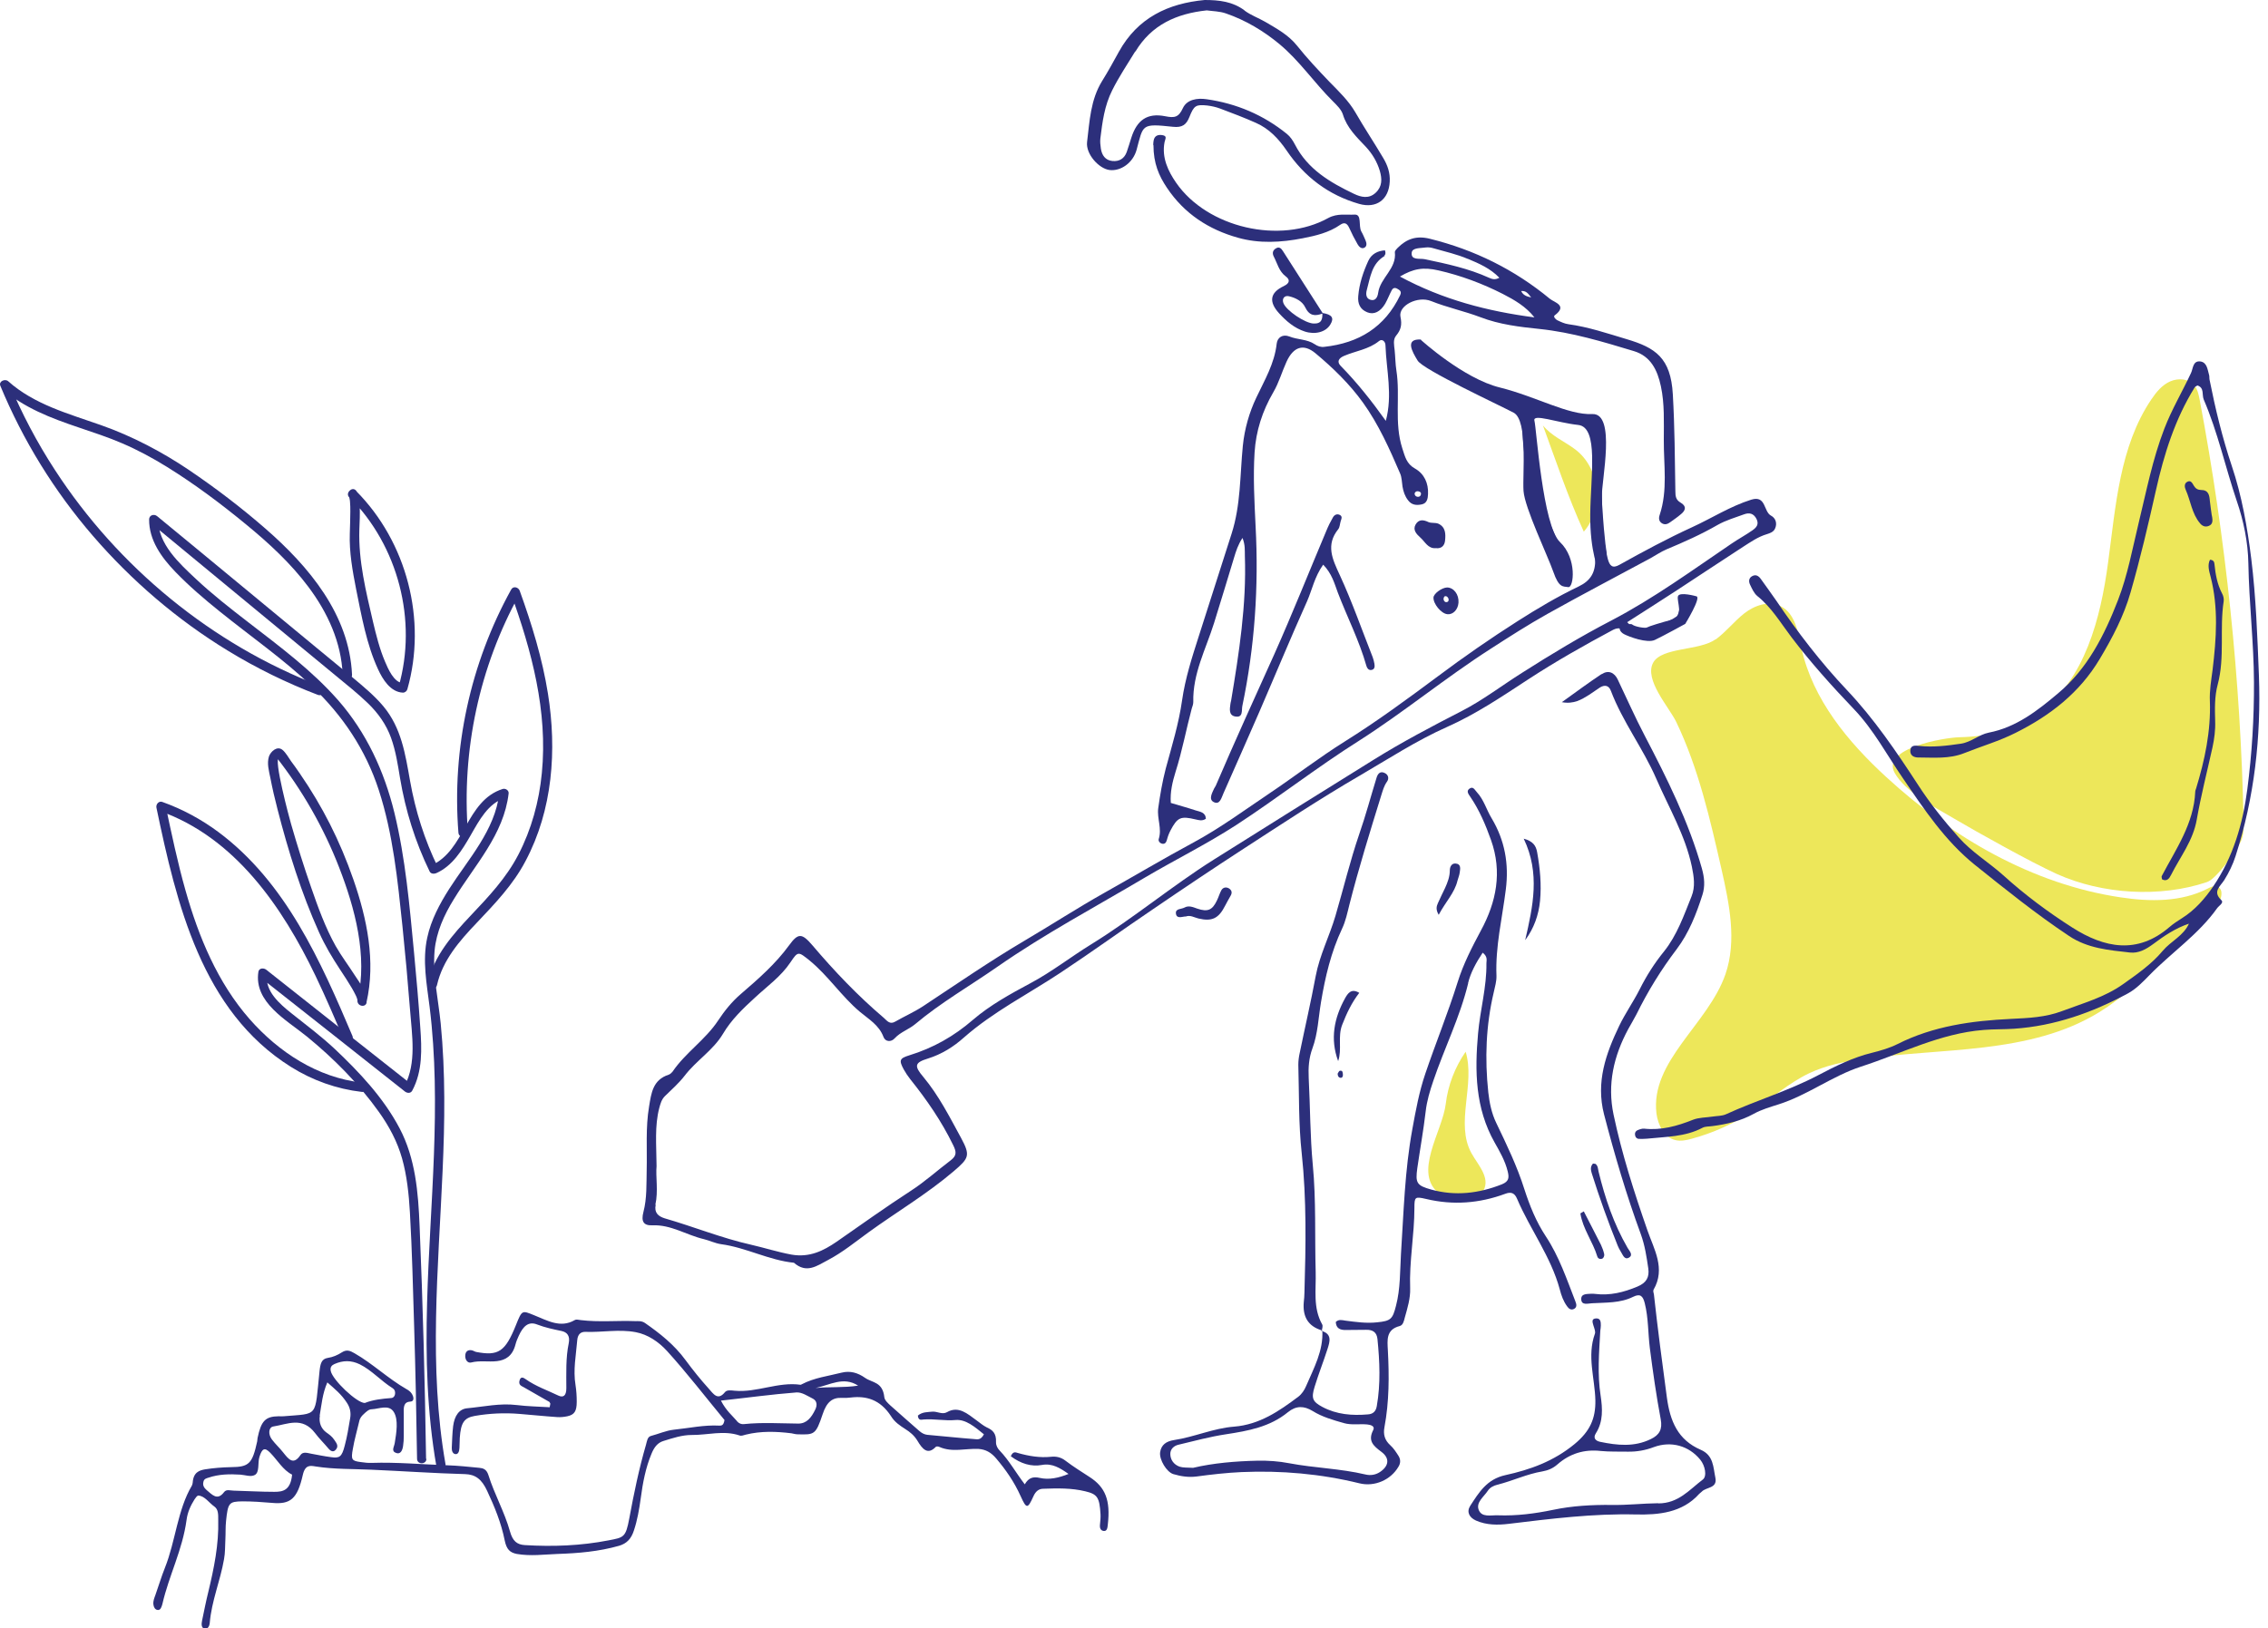
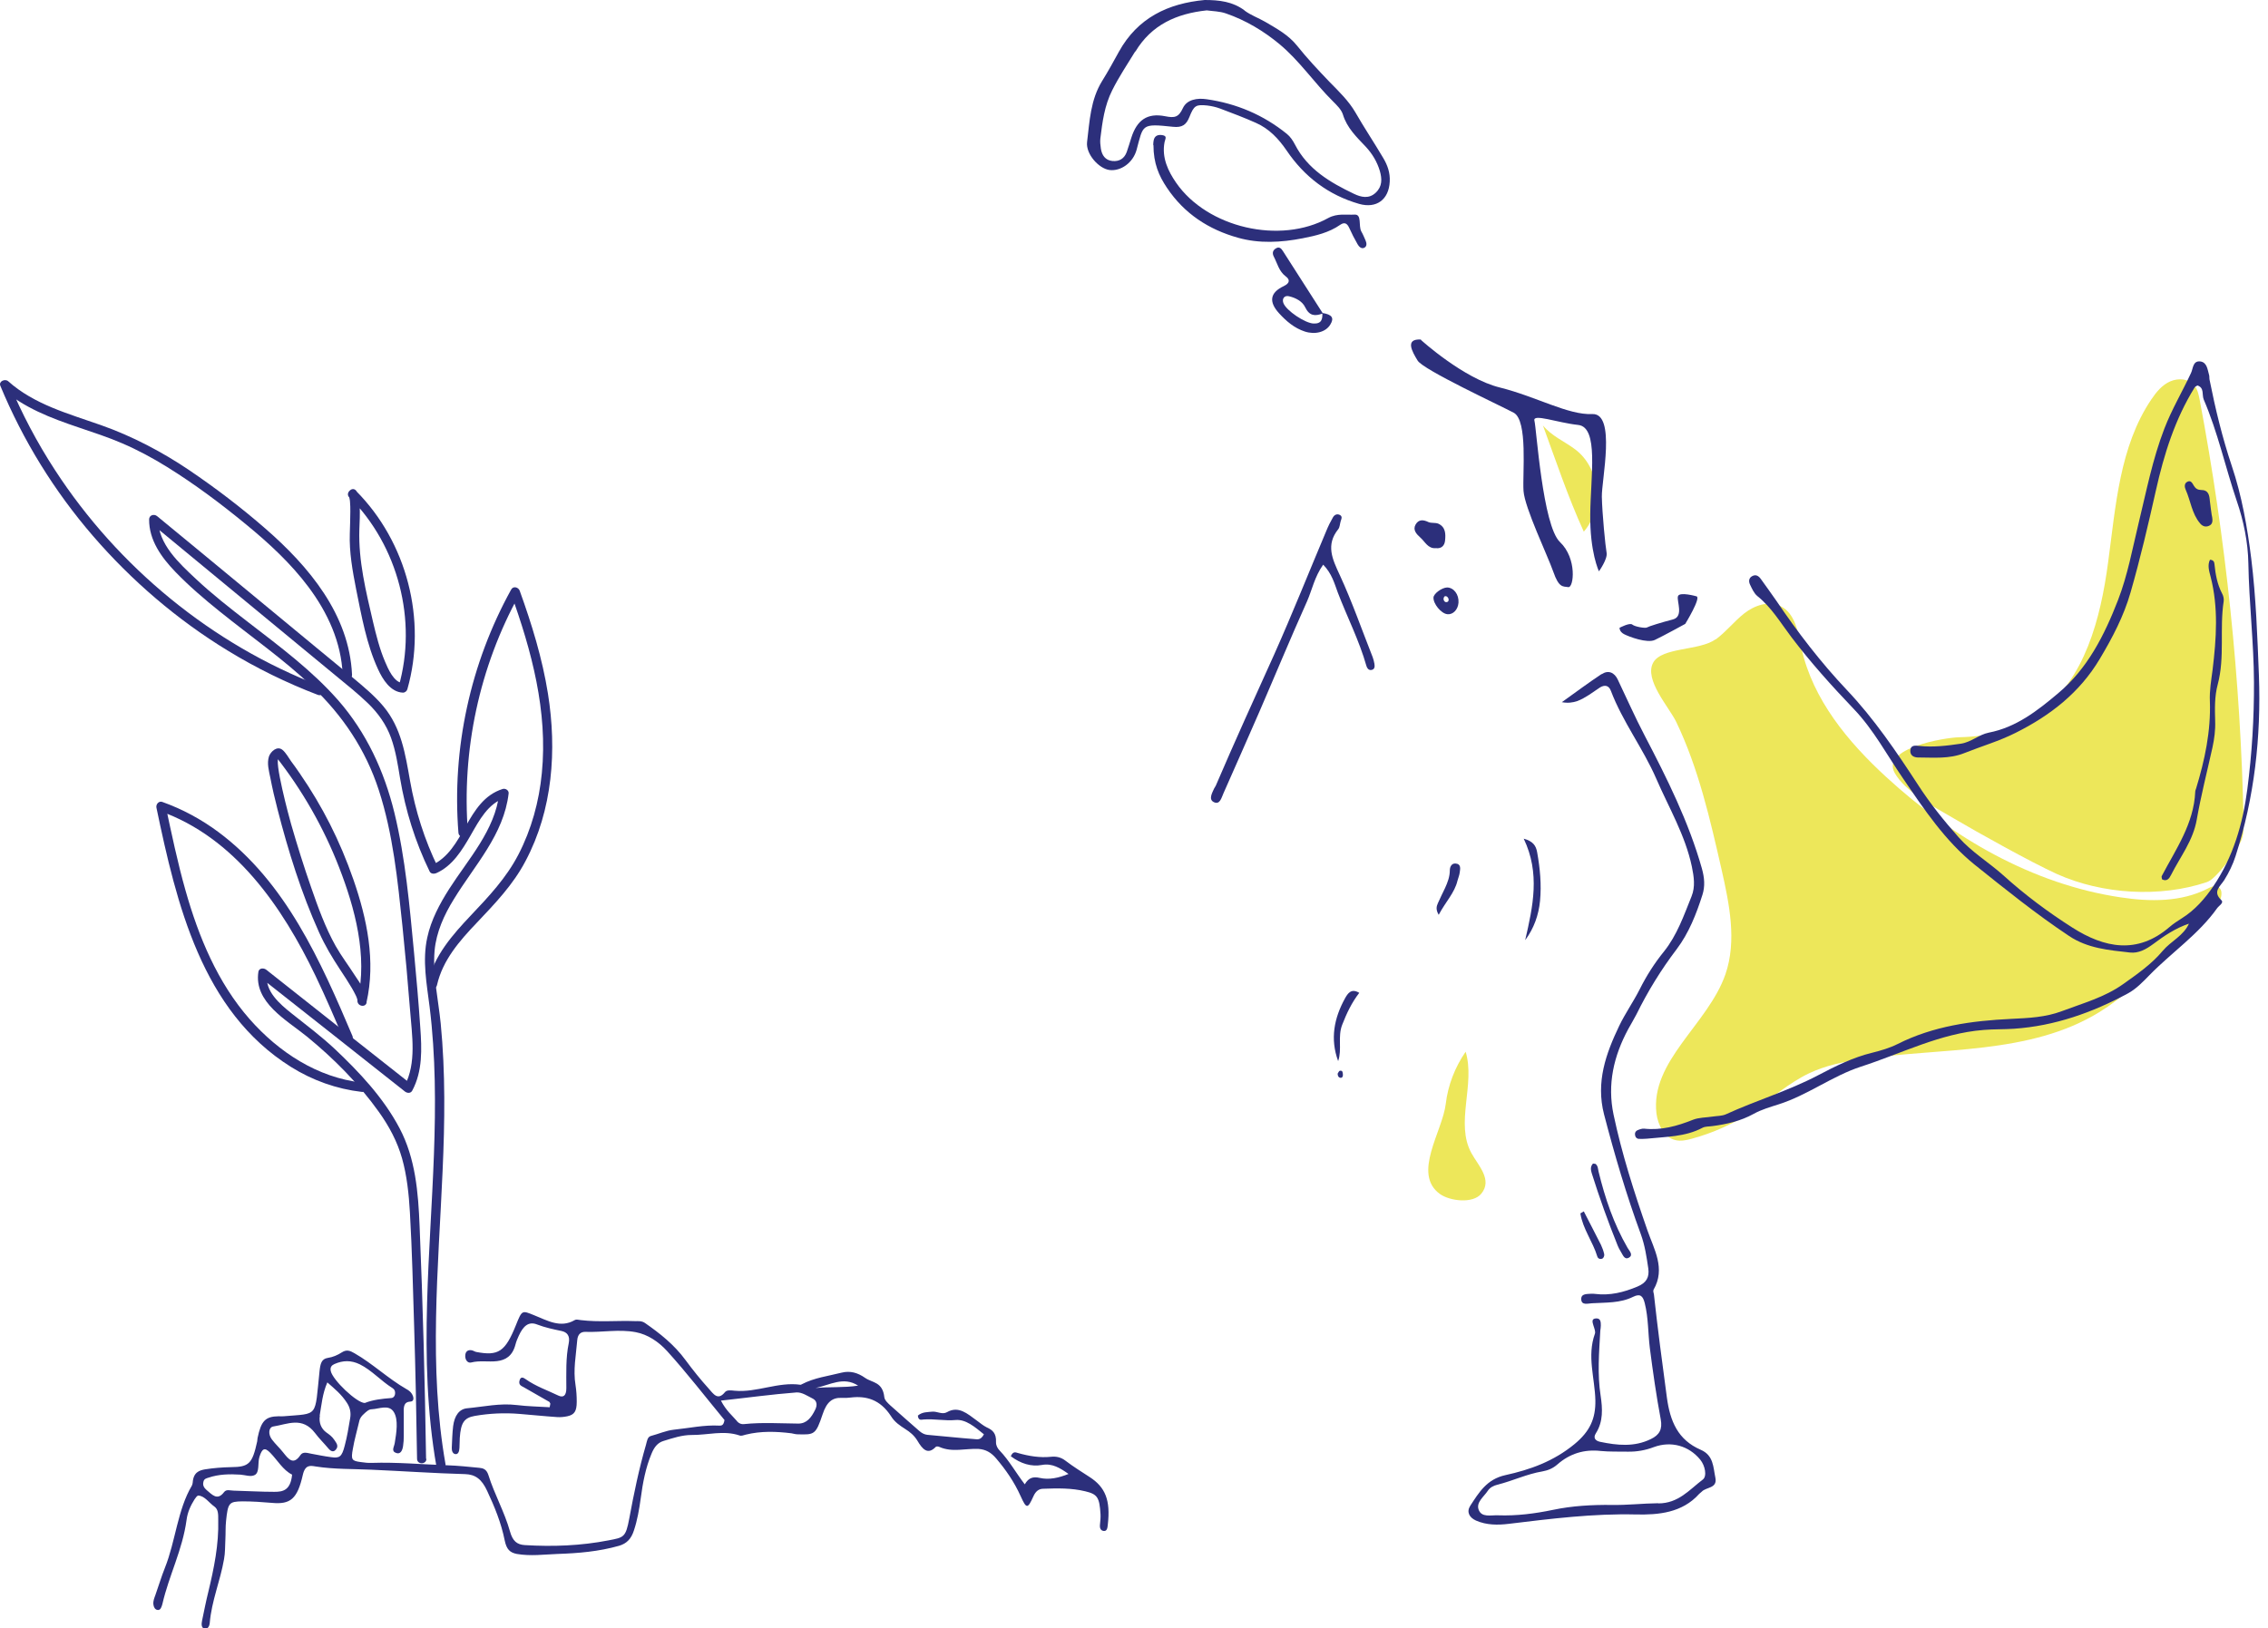
<svg xmlns="http://www.w3.org/2000/svg" width="227" height="163" viewBox="0 0 227 163" fill="none">
  <path d="M171.706 64.028C172.763 63.261 173.563 62.205 174.586 61.404C175.608 60.603 177.056 60.109 178.215 60.688C179.68 61.404 179.97 63.312 180.31 64.914C181.435 70.025 184.962 74.284 188.812 77.811C195.372 83.843 203.431 88.528 212.256 89.84C215.187 90.283 218.305 90.317 220.945 88.971C221.201 88.835 221.474 88.698 221.763 88.733C222.785 88.852 222.291 90.453 221.542 91.152C219.753 92.873 217.947 94.594 216.158 96.314C214.267 98.12 212.358 99.96 210.126 101.323C203.124 105.634 194.298 104.85 186.171 106.06C184.433 106.315 182.679 106.69 181.094 107.44C178.998 108.428 177.261 110.03 175.318 111.308C173.478 112.517 171.468 113.42 169.338 114C168.793 114.153 168.214 114.272 167.668 114.136C166.561 113.863 165.948 112.636 165.794 111.495C165.147 106.23 170.957 102.55 172.695 97.541C173.853 94.185 173.086 90.504 172.303 87.029C171.161 82.02 170.003 76.925 167.771 72.274C167.055 70.792 164.516 68.032 165.471 66.328C166.339 64.778 170.139 65.152 171.689 64.011L171.706 64.028Z" fill="#EDE75A" />
  <path d="M147.274 115.448C145.622 112.449 147.683 108.581 146.695 105.293C145.622 106.844 144.923 108.65 144.702 110.524C144.378 113.267 141.328 117.526 144.122 119.537C145.093 120.235 147.411 120.542 148.262 119.503C149.404 118.106 147.956 116.691 147.274 115.448Z" fill="#EDE75A" />
  <path d="M158.519 53.226C160.564 50.892 160.138 46.854 157.667 44.997C156.56 44.162 155.333 43.685 154.43 42.594C155.742 46.172 156.935 49.75 158.519 53.226Z" fill="#EDE75A" />
  <path d="M204.112 71.388C208.678 68.015 210.246 61.932 210.995 56.31C211.762 50.67 212.137 44.707 215.323 39.988C215.817 39.255 216.396 38.539 217.214 38.182C218.032 37.824 219.088 37.909 219.633 38.59C219.957 38.982 220.059 39.511 220.162 40.022C222.785 53.941 224.268 68.083 224.557 82.241C224.557 82.923 224.574 83.621 224.285 84.235C223.842 85.155 221.865 87.983 220.894 88.307C216.209 89.891 210.399 89.533 205.884 87.506C203.26 86.313 197.978 83.366 195.491 81.9C193.685 80.844 190.652 79.243 189.63 77.368C188.284 74.915 194.588 73.841 196.121 73.808C199.001 73.739 201.761 73.109 204.112 71.371V71.388Z" fill="#EDE75A" />
  <path d="M54.998 140.357C54.129 139.863 53.26 139.369 52.408 138.875C52.186 138.755 51.88 138.653 51.999 138.21C52.118 137.767 52.391 137.92 52.612 138.074C53.652 138.806 54.776 139.181 55.867 139.709C56.361 139.948 56.684 139.761 56.684 138.977C56.684 137.46 56.616 135.961 56.923 134.479C57.076 133.729 56.752 133.371 56.207 133.252C55.389 133.082 54.572 132.911 53.771 132.605C52.885 132.247 52.357 132.792 51.931 133.712C51.794 134.002 51.675 134.291 51.59 134.615C51.283 135.791 50.568 136.166 49.75 136.268C48.881 136.37 48.012 136.183 47.16 136.404C46.837 136.489 46.564 136.183 46.564 135.757C46.564 135.28 46.854 135.126 47.177 135.177C47.348 135.194 47.501 135.314 47.654 135.348C49.886 135.774 50.568 135.331 51.641 132.656C52.255 131.122 52.255 131.191 53.447 131.668C54.776 132.196 56.088 132.997 57.519 132.162C57.69 132.059 57.928 132.145 58.133 132.162C59.956 132.383 61.762 132.196 63.585 132.264C63.908 132.264 64.232 132.23 64.556 132.451C66.021 133.474 67.469 134.598 68.628 136.183C69.36 137.171 70.11 138.108 70.911 138.994C71.422 139.573 71.848 140.255 72.564 139.369C72.751 139.13 73.194 139.198 73.535 139.232C75.75 139.437 77.896 138.312 80.128 138.636C80.162 138.636 80.213 138.602 80.248 138.585C81.525 137.92 82.888 137.767 84.217 137.426C85.086 137.205 85.853 137.426 86.603 137.955C87.318 138.449 88.341 138.329 88.511 139.88C88.545 140.186 88.869 140.476 89.107 140.698C90.061 141.567 91.049 142.401 92.004 143.253C92.259 143.475 92.515 143.611 92.804 143.645C94.372 143.781 95.922 143.952 97.49 144.071C97.796 144.088 98.154 144.224 98.478 143.594C97.575 142.861 96.672 142.078 95.65 142.163C94.576 142.265 93.503 142.027 92.43 142.112C92.208 142.129 91.918 142.248 91.867 141.72C92.31 141.345 92.821 141.379 93.298 141.328C93.793 141.277 94.304 141.652 94.781 141.379C95.939 140.715 96.825 141.532 97.762 142.214C98.086 142.453 98.41 142.725 98.751 142.895C99.313 143.151 99.739 143.458 99.688 144.395C99.688 144.736 99.858 145.025 100.062 145.23C100.982 146.184 101.681 147.445 102.567 148.603C102.959 147.922 103.419 147.819 104.049 147.956C105.003 148.177 105.975 147.956 106.946 147.564C106.111 146.968 105.293 146.473 104.305 146.661C103.197 146.865 102.158 146.525 101.17 145.792C101.391 145.264 101.664 145.4 101.885 145.468C102.976 145.775 104.066 145.962 105.208 145.843C105.685 145.792 106.179 145.877 106.639 146.235C107.423 146.831 108.241 147.342 109.058 147.871C110.643 148.893 111.154 150.205 110.881 152.607C110.847 152.948 110.813 153.306 110.472 153.271C110.166 153.237 110.047 152.999 110.098 152.59C110.132 152.266 110.166 151.925 110.149 151.602C110.047 149.915 109.842 149.591 108.632 149.302C107.235 148.961 105.838 148.995 104.424 149.046C103.981 149.046 103.657 149.285 103.419 149.83C102.857 151.074 102.737 151.074 102.158 149.796C101.511 148.348 100.659 147.138 99.722 146.03C99.194 145.4 98.648 145.11 97.95 145.059C96.638 144.991 95.309 145.434 94.014 144.855C93.912 144.804 93.724 144.787 93.656 144.855C92.838 145.707 92.31 145.059 91.816 144.224C91.492 143.696 91.067 143.356 90.606 143.066C90.078 142.725 89.55 142.384 89.175 141.771C88.085 140.101 86.688 139.726 85.137 139.914C84.848 139.948 84.558 139.965 84.268 139.948C83.348 139.897 82.752 140.323 82.343 141.567C81.645 143.645 81.525 143.645 79.822 143.594C79.617 143.594 79.413 143.526 79.208 143.492C77.675 143.304 76.159 143.253 74.642 143.628C74.438 143.679 74.216 143.781 74.029 143.713C72.427 143.168 70.826 143.679 69.224 143.662C68.27 143.662 67.35 143.969 66.413 144.259C65.834 144.429 65.476 144.872 65.203 145.553C64.624 146.933 64.334 148.45 64.13 150C63.977 151.108 63.789 152.198 63.448 153.22C63.176 154.072 62.716 154.532 61.966 154.754C59.922 155.333 57.877 155.503 55.815 155.572C54.452 155.623 53.106 155.81 51.726 155.572C51.045 155.435 50.704 155.129 50.517 154.226C50.159 152.437 49.494 150.835 48.762 149.268C48.217 148.075 47.569 147.615 46.564 147.581C43.429 147.496 40.294 147.274 37.159 147.138C35.302 147.053 33.445 147.104 31.588 146.814C31.077 146.729 30.549 146.61 30.31 147.649C29.765 150.068 29.066 150.631 27.226 150.46C26.238 150.375 25.25 150.307 24.262 150.307C22.916 150.324 22.813 150.46 22.626 152.266C22.558 152.88 22.592 153.493 22.558 154.106C22.524 154.771 22.541 155.469 22.422 156.1C22.047 158.281 21.178 160.257 20.99 162.506C20.956 162.847 20.752 163.136 20.462 163.051C20.138 162.966 20.155 162.591 20.224 162.25C20.428 161.279 20.616 160.308 20.854 159.354C21.416 157.003 21.91 154.652 21.842 152.147C21.842 151.619 21.859 151.125 21.467 150.835C20.922 150.46 20.496 149.762 19.849 149.728C19.73 149.728 19.576 149.949 19.474 150.102C19.099 150.699 18.775 151.363 18.673 152.164C18.264 155.18 16.918 157.701 16.254 160.581C16.237 160.683 16.186 160.785 16.152 160.887C16.066 161.126 15.93 161.211 15.743 161.177C15.521 161.126 15.385 160.921 15.351 160.615C15.317 160.257 15.453 159.967 15.555 159.678C15.879 158.775 16.152 157.838 16.509 156.952C17.566 154.311 17.77 151.142 19.201 148.739C19.252 148.654 19.27 148.535 19.287 148.433C19.355 147.393 19.951 147.206 20.513 147.104C21.365 146.968 22.251 146.899 23.103 146.882C24.926 146.865 25.25 146.559 25.744 144.293C25.761 144.19 25.761 144.071 25.778 143.969C26.136 142.248 26.562 141.805 27.891 141.788C28.061 141.788 28.214 141.805 28.385 141.788C31.928 141.481 31.485 141.975 31.98 137.29C32.065 136.523 32.167 136.046 32.815 135.944C33.291 135.876 33.786 135.671 34.229 135.382C34.689 135.092 35.029 135.211 35.489 135.484C37.278 136.506 38.88 138.04 40.669 139.062C40.856 139.164 41.061 139.301 41.197 139.505C41.419 139.829 41.504 140.306 41.061 140.323C40.362 140.357 40.396 140.936 40.413 141.567C40.413 142.299 40.413 143.015 40.413 143.747C40.413 144.088 40.396 144.429 40.345 144.753C40.277 145.247 40.072 145.604 39.664 145.468C39.118 145.281 39.442 144.889 39.51 144.463C39.681 143.424 39.885 142.146 39.425 141.379C38.931 140.561 37.96 141.055 37.193 141.089C36.904 141.089 36.648 141.345 36.409 141.567C36.205 141.754 36.018 141.958 35.949 142.316C35.745 143.219 35.472 144.122 35.319 145.042C35.115 146.133 35.2 146.252 36.086 146.371C36.461 146.422 36.835 146.473 37.193 146.456C39.715 146.371 42.236 146.61 44.758 146.695C45.831 146.729 46.905 146.848 47.978 146.95C48.353 146.985 48.694 147.087 48.881 147.666C49.494 149.625 50.483 151.329 51.045 153.323C51.318 154.294 51.743 154.634 52.527 154.686C55.338 154.856 58.133 154.754 60.927 154.209C62.426 153.919 62.63 153.936 62.988 151.994C63.448 149.506 63.959 147.036 64.658 144.633C64.76 144.276 64.794 143.867 65.135 143.764C65.902 143.56 66.668 143.219 67.435 143.134C68.951 142.981 70.468 142.64 72.001 142.725C72.206 142.725 72.427 142.725 72.512 142.163C70.638 139.897 68.764 137.46 66.771 135.263C65.902 134.308 64.811 133.593 63.636 133.371C61.949 133.048 60.245 133.405 58.559 133.337C58.167 133.337 57.826 133.542 57.775 134.172C57.656 135.671 57.349 137.137 57.604 138.67C57.69 139.215 57.724 139.778 57.724 140.34C57.724 141.294 57.485 141.635 56.787 141.788C56.463 141.856 56.122 141.89 55.798 141.873C54.52 141.788 53.243 141.652 51.965 141.55C50.483 141.43 48.983 141.498 47.518 141.754C46.445 141.941 46.121 142.453 46.019 143.952C46.002 144.293 46.002 144.616 45.985 144.957C45.968 145.332 45.848 145.639 45.542 145.57C45.32 145.519 45.201 145.264 45.218 144.94C45.252 144.207 45.269 143.475 45.354 142.776C45.49 141.72 45.968 141.055 46.768 140.987C48.404 140.834 50.04 140.459 51.709 140.664C52.817 140.8 53.907 140.817 55.015 140.885L55.083 140.527L54.998 140.357ZM32.014 141.737C31.894 142.453 32.167 143.049 32.661 143.407C32.951 143.611 33.24 143.816 33.462 144.156C33.649 144.446 33.939 144.753 33.615 145.127C33.36 145.434 33.087 145.281 32.849 144.991C32.423 144.48 31.945 144.02 31.537 143.475C30.259 141.788 28.776 142.589 27.362 142.81C26.885 142.878 26.817 143.577 27.209 144.105C27.567 144.582 27.976 144.94 28.334 145.4C28.879 146.082 29.356 146.729 30.071 145.673C30.327 145.298 30.77 145.468 31.145 145.536C31.792 145.656 32.457 145.792 33.104 145.877C33.99 146.013 34.212 145.86 34.501 144.736C34.74 143.85 34.893 142.913 35.046 141.992C35.149 141.413 35.029 140.902 34.723 140.442C34.178 139.59 33.479 139.028 32.763 138.398C32.269 139.522 32.184 140.647 31.997 141.72L32.014 141.737ZM73.773 142.299C73.978 142.521 74.216 142.606 74.472 142.572C76.278 142.384 78.101 142.504 79.907 142.521C80.725 142.521 81.202 141.941 81.594 141.124C81.832 140.647 81.747 140.238 81.372 140.033C80.827 139.761 80.265 139.369 79.719 139.403C77.266 139.59 74.812 139.931 72.155 140.221C72.7 141.26 73.279 141.703 73.773 142.282V142.299ZM27.056 145.451C26.494 144.872 26.238 144.991 25.965 145.86C25.778 146.456 25.999 147.393 25.505 147.666C25.096 147.888 24.551 147.666 24.057 147.632C22.984 147.564 21.91 147.581 20.854 147.939C20.649 148.007 20.428 148.041 20.36 148.348C20.258 148.739 20.462 148.978 20.667 149.165C21.212 149.608 21.74 150.29 22.422 149.387C22.66 149.063 23.052 149.234 23.376 149.234C24.739 149.268 26.102 149.353 27.465 149.353C28.282 149.353 29.083 149.234 29.236 147.632C28.334 147.189 27.771 146.184 27.056 145.451ZM39.136 139.965C39.289 139.965 39.459 139.88 39.527 139.624C39.596 139.301 39.476 139.079 39.272 138.96C38.147 138.261 37.193 137.171 36.018 136.592C35.149 136.166 34.331 136.183 33.479 136.557C33.223 136.677 33.019 136.847 33.104 137.256C33.291 138.159 35.711 140.459 36.512 140.459C37.33 140.135 38.233 140.033 39.136 139.965ZM81.628 138.96C83.042 138.823 84.473 138.943 85.887 138.721C84.422 137.767 83.042 138.67 81.628 138.96Z" fill="#2C2F7B" />
-   <path d="M164.806 63.057C165.777 62.545 166.901 62.375 167.787 61.728C167.975 61.591 168.026 61.234 168.094 60.961C168.162 60.688 168.179 60.399 168.247 60.143C168.316 59.854 168.469 59.598 168.793 59.632C169.116 59.666 169.219 59.922 169.219 60.245C169.236 61.762 168.622 62.58 167.123 63.057C166.697 63.193 166.271 63.346 165.896 63.568C164.789 64.198 163.766 64.164 162.812 63.295C162.403 62.92 162.012 62.767 161.449 63.057C158.553 64.607 155.691 66.226 152.93 68.032C150.324 69.736 147.734 71.49 144.855 72.768C141.788 74.131 138.977 75.971 136.08 77.658C132.127 79.958 128.311 82.48 124.477 84.967C121.428 86.944 118.412 88.971 115.413 91.016C112.312 93.111 109.28 95.309 106.162 97.371C102.925 99.517 99.432 101.272 96.467 103.879C95.462 104.782 94.252 105.549 92.872 105.975C91.543 106.384 91.475 106.707 92.412 107.815C93.963 109.672 95.053 111.836 96.195 113.931C97.132 115.669 96.996 115.942 95.479 117.237C92.787 119.537 89.754 121.326 86.909 123.387C85.597 124.341 84.353 125.364 82.905 126.13C81.747 126.744 80.725 127.527 79.464 126.42C76.942 126.164 74.693 124.904 72.189 124.563C71.575 124.478 71.013 124.188 70.434 124.052C68.696 123.643 67.162 122.587 65.288 122.672C64.419 122.706 64.147 122.297 64.402 121.326C64.76 119.946 64.692 118.549 64.726 117.151C64.777 115.022 64.607 112.892 64.965 110.779C65.186 109.433 65.339 108.104 66.924 107.593C67.077 107.542 67.214 107.406 67.316 107.287C68.611 105.378 70.604 104.101 71.882 102.158C72.512 101.204 73.262 100.267 74.165 99.5C75.903 98.001 77.624 96.502 78.987 94.628C79.89 93.384 80.264 93.418 81.304 94.628C83.519 97.234 85.853 99.688 88.46 101.903C88.783 102.192 89.056 102.601 89.601 102.278C90.521 101.749 91.492 101.323 92.378 100.744C95.735 98.529 99.04 96.246 102.499 94.202C105.191 92.617 107.814 90.913 110.541 89.38C113.505 87.71 116.436 85.972 119.434 84.354C122.126 82.906 124.614 81.066 127.152 79.362C129.657 77.675 132.042 75.835 134.598 74.233C137.818 72.223 140.868 69.974 143.917 67.708C146.507 65.766 149.165 63.926 151.891 62.188C153.868 60.927 155.878 59.734 158.008 58.712C159.217 58.133 159.694 57.298 159.66 55.969C159.626 54.623 159.268 53.311 159.303 51.965C159.388 49.392 159.371 46.82 159.354 44.247C159.354 42.799 159.234 42.697 157.803 42.356C156.883 42.134 155.912 42.151 154.992 41.896C153.39 41.436 153.169 41.572 153.237 43.208C153.39 46.752 154.14 50.176 155.571 53.447C156.031 54.521 156.559 55.594 156.815 56.719C156.934 57.23 157.752 58.15 156.781 58.439C155.946 58.678 155.844 57.639 155.674 57.042C155.162 55.202 154.566 53.413 153.68 51.709C153.425 51.233 153.271 50.653 153.22 50.108C152.999 47.382 152.181 44.707 152.436 41.93C152.487 41.419 152.334 41.095 151.823 40.891C150.63 40.413 149.472 39.817 148.262 39.425C146.473 38.846 144.974 37.773 143.44 36.75C142.674 36.239 142.282 35.336 141.907 34.229C142.725 34.501 143.049 35.047 143.474 35.438C144.088 36.018 144.667 36.648 145.434 36.989C149.915 38.982 154.242 41.436 159.337 41.589C160.154 41.606 160.376 41.947 160.359 42.731C160.308 45.201 160.291 47.655 160.342 50.125C160.376 52.084 160.427 54.044 160.921 55.952C161.109 56.651 161.381 56.94 162.08 56.548C164.465 55.219 166.867 53.924 169.355 52.783C171.331 51.88 173.171 50.687 175.284 50.023C176.783 49.563 176.494 51.215 177.26 51.624C177.72 51.863 177.908 52.408 177.652 52.936C177.499 53.26 177.158 53.379 176.834 53.481C175.965 53.737 175.216 54.265 174.466 54.742C172.251 56.173 170.07 57.639 167.873 59.07C166.254 60.126 164.618 61.166 162.863 62.29C163.494 62.971 164.209 63.346 164.789 63.023L164.806 63.057ZM65.629 120.61C65.459 121.394 65.868 121.769 66.532 121.973C69.428 122.808 72.223 123.95 75.17 124.614C76.516 124.921 77.828 125.347 79.208 125.602C81.031 125.926 82.428 125.21 83.723 124.324C86.194 122.604 88.647 120.849 91.169 119.213C92.566 118.31 93.826 117.169 95.156 116.163C95.752 115.703 95.752 115.345 95.394 114.63C94.235 112.245 92.753 110.098 91.1 108.036C90.862 107.73 90.641 107.406 90.453 107.065C89.959 106.145 90.027 105.958 91.015 105.651C93.401 104.918 95.479 103.743 97.37 102.107C99.091 100.625 101.119 99.517 103.146 98.427C105.259 97.302 107.167 95.803 109.212 94.542C113.437 91.936 117.253 88.733 121.462 86.075C126.795 82.718 132.144 79.379 137.494 76.056C140.34 74.284 143.287 72.734 146.269 71.201C148.398 70.11 150.324 68.628 152.351 67.35C155.265 65.493 158.229 63.704 161.313 62.103C165.521 59.905 169.372 57.093 173.291 54.436C173.989 53.959 174.722 53.567 175.403 53.09C175.761 52.834 176.085 52.527 175.812 51.965C175.522 51.386 175.079 51.301 174.568 51.488C173.682 51.812 172.745 52.084 171.928 52.544C170.275 53.498 168.554 54.265 166.799 54.998C166.237 55.236 165.726 55.594 165.198 55.884C161.756 57.741 158.297 59.547 154.89 61.455C152.947 62.545 151.056 63.755 149.182 64.965C144.667 67.861 140.527 71.286 136.012 74.165C131.804 76.823 127.885 79.89 123.728 82.599C120.78 84.507 117.611 86.075 114.578 87.864C109.638 90.794 104.543 93.503 99.824 96.791C97.081 98.7 94.167 100.369 91.595 102.533C90.964 103.061 90.129 103.317 89.55 103.947C89.209 104.339 88.613 104.322 88.426 103.811C87.983 102.618 86.926 102.022 86.057 101.289C84.217 99.739 82.888 97.677 81.031 96.161C79.907 95.258 79.873 95.207 79.123 96.331C78.169 97.763 76.789 98.734 75.562 99.875C74.352 100.983 73.194 102.09 72.359 103.504C71.371 105.157 69.684 106.179 68.525 107.696C67.946 108.445 67.231 109.076 66.549 109.74C66.208 110.081 66.106 110.49 65.987 110.916C65.51 112.739 65.697 114.579 65.714 116.743C65.612 117.816 65.902 119.23 65.595 120.61H65.629Z" fill="#2C2F7B" />
  <path d="M133.882 107.508C133.899 107.73 133.968 107.866 134.138 107.9C134.342 107.934 134.41 107.781 134.41 107.61C134.393 107.423 134.41 107.133 134.104 107.201C134.002 107.218 133.933 107.423 133.882 107.491V107.508Z" fill="#2C2F7B" />
  <path d="M143.713 54.879C144.292 54.947 144.582 54.606 144.633 54.129C144.701 53.464 144.701 52.766 143.952 52.425C143.662 52.306 143.27 52.391 142.981 52.272C142.452 52.016 141.992 51.982 141.686 52.51C141.379 53.056 141.771 53.464 142.146 53.805C142.623 54.214 142.912 54.947 143.713 54.879Z" fill="#2C2F7B" />
  <path d="M144.821 58.814C145.502 58.814 146.03 59.513 145.979 60.331C145.928 61.046 145.417 61.557 144.855 61.489C144.241 61.421 143.441 60.45 143.475 59.819C143.492 59.428 144.31 58.831 144.838 58.814H144.821ZM144.787 60.279C144.974 60.263 145.025 60.092 144.974 59.922C144.94 59.837 144.855 59.734 144.77 59.7C144.548 59.632 144.497 59.803 144.48 59.973C144.497 60.143 144.599 60.297 144.77 60.279H144.787Z" fill="#2C2F7B" />
  <path d="M152.658 94.117C153.527 92.941 154.004 91.612 154.14 90.181C154.294 88.562 154.14 86.944 153.851 85.325C153.731 84.644 153.425 84.218 152.505 83.962C154.174 87.438 153.425 90.76 152.658 94.099V94.117Z" fill="#2C2F7B" />
  <path d="M159.439 116.487C159.132 116.828 159.234 117.168 159.32 117.475C160.086 119.912 160.955 122.331 161.909 124.699C161.994 124.904 162.097 125.108 162.216 125.296C162.42 125.602 162.574 126.164 163.034 125.909C163.511 125.636 163.068 125.227 162.897 124.921C161.517 122.535 160.649 119.963 160.001 117.305C159.933 117.032 159.95 116.743 159.711 116.538C159.677 116.504 159.609 116.521 159.439 116.487Z" fill="#2C2F7B" />
  <path d="M136.046 99.398C135.228 98.904 134.887 99.483 134.632 99.926C133.524 101.92 133.116 104.015 133.933 106.23C134.342 105.055 133.865 103.794 134.342 102.584C134.785 101.443 135.296 100.369 136.046 99.398Z" fill="#2C2F7B" />
  <path d="M144.003 91.578C144.684 90.283 145.587 89.397 145.877 88.17C145.945 87.898 146.064 87.642 146.098 87.37C146.15 86.995 146.269 86.501 145.689 86.45C145.298 86.415 145.11 86.773 145.11 87.131C145.11 87.761 144.889 88.341 144.633 88.903C144.395 89.414 144.139 89.908 143.918 90.419C143.781 90.726 143.679 91.05 144.003 91.595V91.578Z" fill="#2C2F7B" />
  <path d="M158.178 121.479C158.417 123.029 159.422 124.307 159.865 125.773C159.933 126.028 160.189 126.096 160.393 125.994C160.495 125.943 160.598 125.704 160.564 125.568C160.495 125.244 160.376 124.921 160.24 124.631C159.678 123.507 159.081 122.382 158.519 121.275C158.4 121.343 158.297 121.411 158.178 121.479Z" fill="#2C2F7B" />
-   <path d="M138.619 25.608C137.273 26.374 137.154 27.771 136.796 29.049C136.694 29.424 136.711 29.901 137.188 30.02C137.699 30.157 137.886 29.697 137.937 29.322C138.142 27.806 139.812 26.903 139.607 25.233C139.607 25.114 139.76 24.943 139.88 24.824C140.783 23.921 141.754 23.563 143.117 23.904C147.581 25.011 151.585 26.988 155.128 29.918C155.571 30.276 156.934 30.583 155.606 31.571C155.435 31.69 155.691 31.98 155.878 32.065C156.236 32.235 156.594 32.406 156.969 32.457C158.979 32.73 160.87 33.377 162.812 33.956C165.675 34.808 167.225 35.813 167.43 39.477C167.617 42.714 167.634 45.951 167.685 49.188C167.685 49.682 167.736 50.04 168.196 50.312C168.827 50.67 168.725 51.096 168.23 51.488C167.89 51.778 167.515 52.033 167.157 52.289C166.919 52.459 166.663 52.561 166.373 52.408C166.016 52.204 165.999 51.88 166.118 51.539C166.936 49.069 166.51 46.547 166.527 44.026C166.527 42.237 166.612 40.431 166.237 38.676C165.896 37.074 165.232 35.66 163.528 35.149C160.427 34.212 157.343 33.275 154.089 32.934C152.096 32.73 150.085 32.491 148.177 31.758C146.558 31.145 144.855 30.787 143.236 30.14C141.89 29.595 139.948 30.6 140.169 31.707C140.34 32.525 140.22 33.019 139.726 33.615C139.403 34.007 139.539 34.587 139.59 35.081C139.658 35.745 139.658 36.427 139.76 37.074C140.169 39.664 139.522 42.322 140.357 44.895C140.629 45.712 140.766 46.428 141.618 46.905C142.555 47.433 142.981 48.387 142.929 49.461C142.912 49.886 142.844 50.398 142.282 50.5C141.771 50.602 141.294 50.568 140.936 50.091C140.612 49.682 140.459 49.205 140.374 48.711C140.306 48.268 140.306 47.791 140.135 47.399C139.079 44.946 137.988 42.492 136.421 40.311C135.075 38.437 133.422 36.836 131.667 35.37C130.458 34.365 129.453 34.723 128.771 36.205C128.311 37.21 128.004 38.318 127.442 39.272C126.352 41.146 125.704 43.14 125.568 45.303C125.415 47.757 125.551 50.227 125.67 52.681C125.994 58.746 125.585 64.743 124.341 70.69C124.256 71.115 124.443 71.882 123.626 71.729C122.978 71.61 123.08 70.996 123.149 70.485C123.149 70.383 123.2 70.264 123.217 70.161C124.018 65.357 124.767 60.552 124.597 55.662C124.58 55.134 124.648 54.572 124.358 53.856C123.898 54.555 123.711 55.185 123.523 55.799C122.859 57.996 122.195 60.177 121.513 62.375C120.695 64.982 119.366 67.435 119.434 70.281C119.434 70.502 119.349 70.724 119.281 70.928C118.719 73.041 118.327 75.171 117.662 77.266C117.356 78.254 117.1 79.311 117.185 80.384C118.02 80.64 118.855 80.861 119.673 81.134C120.116 81.27 120.661 81.321 120.695 81.969C120.32 82.224 119.997 82.105 119.673 82.037C118.174 81.679 117.85 81.815 117.151 83.144C116.998 83.434 116.879 83.757 116.794 84.081C116.725 84.337 116.606 84.507 116.351 84.473C116.112 84.439 115.908 84.218 115.976 83.996C116.316 82.957 115.788 81.934 115.925 80.912C116.112 79.583 116.334 78.271 116.674 76.96C117.288 74.694 117.986 72.427 118.31 70.127C118.634 67.878 119.315 65.783 119.997 63.653C121.087 60.245 122.177 56.838 123.268 53.43C124.188 50.568 124.103 47.586 124.392 44.639C124.563 42.935 125.04 41.282 125.738 39.817C126.573 38.045 127.561 36.41 127.783 34.399C127.851 33.786 128.379 33.428 129.044 33.684C129.879 34.024 130.816 33.939 131.599 34.467C131.872 34.655 132.196 34.774 132.553 34.723C135.995 34.348 138.602 32.764 140.135 29.561C140.255 29.322 140.22 29.134 139.999 28.998C139.76 28.828 139.488 28.709 139.3 29.049C139.062 29.492 138.891 29.969 138.636 30.412C138.159 31.213 137.511 31.537 136.847 31.264C136.131 30.975 135.876 30.412 135.944 29.646C136.046 28.402 136.438 27.243 136.949 26.119C137.273 25.42 137.886 25.114 138.619 25.062C138.721 25.369 138.653 25.54 138.517 25.625L138.619 25.608ZM150.409 29.424C148.364 28.385 146.218 27.584 143.986 27.073C142.435 26.715 141.447 26.903 140.118 27.686C144.412 30.003 148.893 31.162 153.578 31.775C152.726 30.685 151.568 30.02 150.409 29.424ZM138.67 34.587C138.67 34.178 138.329 33.888 138.023 34.144C137 34.978 135.688 35.132 134.53 35.626C133.968 35.864 133.797 36.222 134.172 36.614C135.842 38.318 137.307 40.175 138.704 42.134C139.403 39.528 138.755 37.057 138.67 34.587ZM146.899 25.914C145.826 25.454 144.667 25.199 143.543 24.875C143.27 24.79 142.981 24.739 142.725 24.773C142.197 24.858 141.345 24.773 141.294 25.301C141.209 26.085 142.095 25.846 142.589 25.948C144.787 26.409 146.967 26.869 149.029 27.806C149.336 27.942 149.642 28.044 150.068 27.806C149.165 26.869 148.024 26.374 146.916 25.914H146.899ZM152.249 29.134C152.436 29.526 152.726 29.663 153.254 29.782C152.931 29.356 152.743 29.101 152.249 29.134ZM141.856 49.733C142.026 49.767 142.18 49.682 142.214 49.512C142.265 49.307 142.129 49.222 141.958 49.188C141.788 49.154 141.652 49.222 141.583 49.392C141.583 49.58 141.686 49.699 141.856 49.733Z" fill="#2C2F7B" />
-   <path d="M132.298 133.252C132.315 133.031 132.434 132.758 132.332 132.588C131.395 130.918 131.736 129.112 131.684 127.34C131.582 123.762 131.736 120.167 131.395 116.623C131.122 113.727 131.139 110.813 130.986 107.917C130.935 106.895 131.003 105.907 131.361 104.952C131.906 103.47 131.957 101.886 132.213 100.352C132.638 97.797 133.218 95.326 134.325 92.975C134.683 92.225 134.853 91.39 135.058 90.573C135.995 86.892 137.119 83.263 138.244 79.634C138.397 79.157 138.517 78.68 138.823 78.254C139.045 77.948 138.96 77.573 138.619 77.402C138.142 77.147 137.886 77.471 137.767 77.897C137.188 79.771 136.693 81.645 136.046 83.502C135.126 86.194 134.462 88.971 133.661 91.697C133.064 93.725 132.076 95.633 131.684 97.728C131.207 100.301 130.611 102.857 130.083 105.43C129.998 105.804 129.947 106.213 129.947 106.588C130.032 109.553 129.964 112.517 130.287 115.465C130.781 120.082 130.696 124.733 130.56 129.368C130.56 129.708 130.526 130.032 130.492 130.373C130.372 131.77 130.884 132.758 132.281 133.184L132.23 133.218L132.298 133.252Z" fill="#2C2F7B" />
  <path d="M221.201 56.02C220.911 56.582 221.116 57.196 221.252 57.724C222.053 60.825 221.831 63.926 221.456 67.043C221.32 68.1 221.133 69.139 221.184 70.213C221.286 73.211 220.673 76.091 219.804 78.936C219.77 79.038 219.718 79.157 219.718 79.26C219.582 82.463 217.776 85.018 216.362 87.71C216.328 87.778 216.379 87.915 216.396 88.034C216.89 88.29 217.129 87.932 217.299 87.591C218.219 85.768 219.514 84.149 219.872 82.037C220.298 79.617 220.911 77.232 221.439 74.847C221.627 73.978 221.746 73.092 221.712 72.189C221.678 70.962 221.644 69.718 221.967 68.526C222.7 65.783 222.138 62.954 222.564 60.194C222.598 59.939 222.53 59.632 222.393 59.394C221.916 58.474 221.746 57.502 221.644 56.497C221.627 56.276 221.559 56.054 221.184 56.037L221.201 56.02Z" fill="#2C2F7B" />
  <path d="M221.371 51.59C221.337 51.284 221.235 50.721 221.184 50.176C221.132 49.58 221.064 49.052 220.281 49.052C219.991 49.052 219.752 48.915 219.599 48.66C219.429 48.387 219.275 47.995 218.866 48.268C218.611 48.438 218.645 48.779 218.764 49.035C219.258 50.142 219.378 51.42 220.195 52.391C220.417 52.664 220.724 52.8 221.081 52.647C221.456 52.493 221.507 52.169 221.371 51.573V51.59Z" fill="#2C2F7B" />
  <path d="M219.105 92.43C218.56 93.691 217.299 94.202 216.464 95.19C215.357 96.519 213.909 97.524 212.494 98.529C210.654 99.841 208.474 100.437 206.395 101.221C204.742 101.852 203.021 101.92 201.284 102.005C197.365 102.192 193.497 102.72 189.919 104.526C189.136 104.918 188.267 105.174 187.381 105.395C185.473 105.855 183.701 106.741 181.98 107.644C178.998 109.212 175.778 110.166 172.728 111.563C172.336 111.733 171.859 111.716 171.416 111.785C170.752 111.887 170.036 111.87 169.44 112.108C167.856 112.739 166.271 113.182 164.55 112.994C164.346 112.977 164.107 113.062 163.903 113.148C163.681 113.25 163.596 113.454 163.664 113.71C163.715 113.897 163.852 113.999 164.005 114.016C164.278 114.034 164.567 114.016 164.84 113.999C166.731 113.795 168.656 113.829 170.394 112.909C170.684 112.756 171.042 112.79 171.382 112.739C172.831 112.551 174.228 112.228 175.523 111.512C176.289 111.086 177.175 110.83 178.027 110.558C180.923 109.638 183.377 107.73 186.239 106.792C190.311 105.481 194.179 103.453 198.541 103.112C199.546 103.027 200.551 103.061 201.556 102.993C205.645 102.72 209.428 101.374 212.989 99.449C213.806 99.006 214.488 98.291 215.152 97.609C217.367 95.343 220.059 93.537 221.916 90.913C222.104 90.658 222.615 90.385 222.325 90.112C221.422 89.261 222.223 88.733 222.615 88.119C223.092 87.352 223.484 86.552 223.756 85.7C225.648 79.822 226.312 73.79 226.091 67.64C225.937 63.738 225.801 59.802 225.324 55.935C224.932 52.8 224.387 49.648 223.365 46.615C222.427 43.804 221.729 40.925 221.15 38.011C221.116 37.841 221.15 37.67 221.098 37.517C220.945 36.989 220.894 36.29 220.247 36.188C219.463 36.086 219.514 36.887 219.292 37.347C218.424 39.221 217.367 40.976 216.618 42.935C215.442 45.985 214.829 49.171 214.062 52.323C213.431 54.93 212.954 57.587 211.983 60.092C210.62 63.602 208.934 66.958 205.969 69.429C203.924 71.15 201.795 72.819 199.052 73.347C198.046 73.552 197.297 74.302 196.257 74.455C194.86 74.659 193.497 74.83 192.083 74.676C191.708 74.642 191.231 74.557 191.197 75.153C191.18 75.647 191.572 75.835 191.981 75.835C193.531 75.835 195.082 76.005 196.615 75.392C198.319 74.71 200.091 74.199 201.744 73.365C205.219 71.627 208.15 69.344 210.16 65.97C211.421 63.857 212.563 61.694 213.244 59.308C214.215 55.935 215.016 52.51 215.783 49.086C216.583 45.508 217.691 41.947 219.667 38.778C219.718 38.693 219.838 38.659 219.94 38.59C220.655 38.829 220.366 39.528 220.57 40.005C221.984 43.293 222.734 46.786 223.876 50.159C224.557 52.135 225 54.299 225.034 56.395C225.102 60.365 225.579 64.317 225.596 68.287C225.613 71.882 225.392 75.46 224.932 79.004C224.489 82.446 223.518 85.802 221.524 88.733C220.69 89.959 219.684 91.118 218.372 91.936C217.946 92.208 217.521 92.481 217.146 92.805C213.926 95.582 210.62 94.9 207.434 92.873C204.998 91.322 202.664 89.584 200.5 87.625C199.052 86.33 197.348 85.308 196.053 83.843C194.571 82.173 193.174 80.435 191.964 78.561C189.8 75.239 187.585 71.967 184.842 69.071C182.235 66.311 179.918 63.295 177.789 60.143C177.294 59.41 176.749 58.695 176.238 57.962C176.017 57.656 175.744 57.485 175.386 57.673C175.011 57.86 175.011 58.235 175.165 58.542C175.352 58.934 175.557 59.394 175.88 59.666C177.312 60.808 178.215 62.358 179.288 63.772C181.213 66.311 183.343 68.679 185.541 70.979C187.534 73.058 188.863 75.596 190.482 77.948C192.594 81.049 194.673 84.166 197.62 86.552C200.704 89.022 203.788 91.51 207.093 93.707C208.951 94.951 211.063 95.122 213.176 95.36C214.045 95.462 214.795 95.037 215.493 94.525C216.601 93.691 217.742 92.924 219.105 92.464V92.43Z" fill="#2C2F7B" />
-   <path d="M132.298 133.252C133.337 133.559 133.099 134.325 132.877 135.024C132.468 136.302 131.974 137.546 131.582 138.823C131.224 139.982 131.361 140.323 132.349 140.851C133.78 141.618 135.331 141.737 136.915 141.601C137.426 141.567 137.716 141.294 137.801 140.766C138.193 138.534 138.091 136.302 137.869 134.07C137.801 133.371 137.392 133.116 136.728 133.133C136.063 133.15 135.382 133.133 134.717 133.15C134.138 133.167 133.729 132.997 133.695 132.349C133.985 132.059 134.325 132.162 134.649 132.213C135.705 132.349 136.762 132.502 137.835 132.383C139.215 132.247 139.386 132.059 139.726 130.713C140.169 129.01 140.118 127.289 140.22 125.551C140.493 121.377 140.595 117.186 141.362 113.028C141.703 111.154 142.043 109.297 142.657 107.491C143.696 104.424 144.923 101.426 145.894 98.325C146.456 96.519 147.325 94.832 148.228 93.145C149.762 90.317 150.375 87.301 149.233 84.098C148.688 82.565 148.058 81.083 147.138 79.737C147.001 79.532 146.746 79.225 147.035 78.987C147.444 78.646 147.615 79.106 147.819 79.311C148.518 80.06 148.773 81.066 149.302 81.934C150.613 84.132 151.039 86.484 150.716 89.039C150.358 91.918 149.659 94.747 149.779 97.694C149.796 98.24 149.625 98.802 149.506 99.347C148.722 102.652 148.603 105.992 148.961 109.365C149.08 110.404 149.284 111.444 149.762 112.432C150.801 114.596 151.84 116.743 152.573 119.06C153.101 120.695 153.748 122.314 154.72 123.779C156.048 125.79 156.815 128.073 157.684 130.305C157.803 130.594 157.837 130.884 157.548 131.037C157.258 131.191 157.02 131.037 156.849 130.782C156.474 130.27 156.27 129.691 156.117 129.095C155.231 125.807 153.152 123.098 151.84 120.014C151.602 119.452 151.261 119.281 150.647 119.52C148.058 120.474 145.434 120.678 142.725 120.031C141.617 119.775 141.566 119.826 141.566 120.934C141.566 123.626 141.038 126.284 141.14 128.976C141.175 129.981 140.868 130.969 140.595 131.94C140.51 132.281 140.425 132.673 140.084 132.758C138.704 133.116 138.857 134.189 138.908 135.177C139.045 137.75 139.045 140.323 138.568 142.878C138.431 143.594 138.585 144.173 139.147 144.684C139.471 144.974 139.726 145.366 139.965 145.741C140.186 146.082 140.203 146.473 139.965 146.848C139.198 148.16 137.58 148.876 136.063 148.501C132.179 147.547 128.243 147.206 124.273 147.376C122.774 147.445 121.257 147.615 119.758 147.819C118.957 147.922 118.191 147.802 117.441 147.581C116.759 147.376 116.027 146.133 116.112 145.417C116.214 144.633 116.742 144.293 117.492 144.173C119.537 143.867 121.462 142.981 123.523 142.827C126.062 142.623 128.021 141.277 129.947 139.829C130.287 139.573 130.56 139.164 130.73 138.755C131.497 136.966 132.468 135.228 132.349 133.184L132.315 133.218L132.298 133.252ZM146.95 98.427C146.132 101.817 144.565 104.935 143.458 108.207C143.117 109.212 142.81 110.217 142.691 111.29C142.469 113.182 142.129 115.056 141.856 116.947C141.652 118.429 141.788 118.685 143.253 119.094C145.655 119.758 148.007 119.486 150.324 118.566C151.039 118.276 151.056 117.884 150.903 117.271C150.647 116.214 150.102 115.277 149.591 114.374C147.649 110.933 147.598 107.235 147.938 103.453C148.143 101.119 148.807 98.819 148.773 96.451C148.773 96.144 148.927 95.786 148.399 95.377C147.734 96.382 147.189 97.371 146.933 98.444L146.95 98.427ZM125.858 146.235C126.931 146.218 127.97 146.286 129.027 146.49C131.548 146.967 134.138 147.019 136.66 147.615C137.154 147.734 137.665 147.666 138.108 147.376C139.011 146.78 139.13 145.996 138.261 145.349C137.46 144.753 136.881 144.258 137.443 143.168C137.648 142.776 137.188 142.64 136.83 142.606C136.046 142.538 135.262 142.691 134.496 142.47C133.422 142.163 132.332 141.856 131.378 141.26C130.509 140.732 129.725 140.715 128.907 141.379C127.101 142.861 124.921 143.253 122.689 143.594C121.104 143.833 119.537 144.258 117.969 144.633C117.492 144.736 117.134 145.076 117.134 145.553C117.134 146.15 117.492 146.627 118.054 146.831C118.412 146.95 118.821 146.916 119.417 146.95C121.428 146.473 123.643 146.286 125.875 146.235H125.858Z" fill="#2C2F7B" />
  <path d="M160.325 67.487C160.972 67.061 161.586 67.316 161.926 68.049C162.812 69.906 163.647 71.797 164.601 73.62C166.85 77.931 169.014 82.258 170.343 86.961C170.599 87.881 170.667 88.733 170.394 89.584C169.781 91.51 169.031 93.418 167.821 95.019C166.254 97.081 164.925 99.245 163.783 101.562C163.528 102.056 163.238 102.533 162.966 103.027C161.517 105.719 160.853 108.547 161.5 111.597C162.335 115.55 163.562 119.366 164.891 123.183C165.538 125.057 166.731 126.999 165.504 129.112C165.436 129.231 165.504 129.436 165.538 129.589C165.913 133.031 166.373 136.455 166.833 139.897C167.157 142.299 167.941 144.156 170.224 145.144C171.519 145.707 171.467 146.882 171.689 147.939C171.91 149.029 170.769 148.859 170.326 149.336C170.241 149.421 170.156 149.472 170.07 149.557C168.367 151.465 165.981 151.67 163.732 151.619C159.456 151.517 155.248 152.045 151.022 152.556C149.898 152.692 148.79 152.692 147.734 152.232C147.052 151.925 146.763 151.363 147.155 150.75C148.024 149.421 148.807 148.092 150.664 147.683C153.152 147.138 155.486 146.303 157.582 144.582C159.132 143.304 159.711 142.027 159.677 140.186C159.626 137.972 158.825 135.774 159.626 133.542C159.711 133.32 159.575 132.997 159.49 132.724C159.388 132.383 159.251 132.008 159.763 131.991C160.223 131.974 160.223 132.383 160.223 132.724C160.223 132.894 160.188 133.065 160.171 133.218C160.052 135.399 159.865 137.563 160.206 139.744C160.393 141.004 160.478 142.316 159.728 143.492C159.422 143.969 159.694 144.241 160.137 144.344C161.858 144.701 163.562 144.889 165.232 144.071C166.084 143.662 166.407 143.1 166.22 142.095C165.777 139.726 165.436 137.341 165.129 134.956C164.942 133.457 164.993 131.94 164.618 130.458C164.431 129.725 164.158 129.487 163.46 129.828C162.165 130.475 160.734 130.39 159.337 130.475C158.928 130.492 158.28 130.714 158.263 130.066C158.246 129.487 158.86 129.555 159.303 129.521C159.422 129.521 159.524 129.521 159.643 129.538C161.126 129.725 162.506 129.385 163.886 128.805C164.789 128.43 165.095 127.868 164.976 126.999C164.806 125.841 164.635 124.682 164.226 123.558C162.778 119.622 161.603 115.618 160.546 111.563C159.711 108.326 160.734 105.481 162.063 102.703C162.659 101.46 163.477 100.301 164.107 99.057C164.789 97.694 165.589 96.434 166.544 95.258C167.855 93.622 168.537 91.646 169.304 89.738C169.696 88.767 169.542 87.778 169.338 86.773C168.673 83.604 167.021 80.844 165.76 77.931C164.448 74.915 162.403 72.257 161.228 69.156C161.023 68.611 160.614 68.543 160.154 68.815C159.78 69.054 159.422 69.327 159.047 69.565C158.297 70.025 157.548 70.519 156.321 70.298C157.769 69.258 159.013 68.338 160.291 67.487H160.325ZM165.981 150.511C167.992 150.511 169.082 149.148 170.428 148.126C170.871 147.802 170.667 146.729 170.173 146.133C169.031 144.736 167.259 144.241 165.538 144.872C164.686 145.196 163.818 145.349 162.915 145.332C162.012 145.315 161.109 145.349 160.223 145.264C158.57 145.076 157.122 145.519 155.878 146.61C155.435 147.002 154.941 147.206 154.379 147.308C152.828 147.564 151.397 148.262 149.881 148.637C149.489 148.739 149.131 148.91 148.91 149.251C148.518 149.847 147.734 150.392 147.989 151.125C148.279 151.96 149.233 151.67 149.932 151.704C151.789 151.772 153.629 151.534 155.435 151.159C157.377 150.75 159.32 150.648 161.279 150.665C162.846 150.699 164.414 150.511 165.964 150.494L165.981 150.511Z" fill="#2C2F7B" />
  <path d="M124.563 1.056C125.176 1.516 125.943 1.789 126.624 2.181C127.783 2.862 128.958 3.493 129.827 4.583C130.833 5.844 131.94 7.02 133.065 8.195C134.002 9.149 134.99 10.103 135.654 11.245C136.54 12.795 137.528 14.261 138.431 15.794C138.874 16.527 139.147 17.293 139.096 18.179C139.011 19.985 137.767 20.905 136.029 20.411C132.945 19.525 130.543 17.685 128.771 15.061C127.953 13.869 127.016 12.88 125.704 12.301C124.529 11.773 123.336 11.33 122.126 10.87C121.717 10.717 121.257 10.614 120.831 10.563C119.69 10.444 119.502 10.563 119.042 11.722C118.736 12.489 118.327 12.795 117.39 12.693C114.204 12.352 114.442 12.472 113.761 14.993C113.403 16.305 112.176 17.157 111.052 17.021C109.978 16.884 108.666 15.419 108.803 14.226C109.058 12.131 109.144 9.984 110.319 8.093C110.915 7.139 111.444 6.168 111.989 5.179C113.863 1.789 116.896 0.341 120.576 0C122.024 0 123.387 0.153 124.58 1.056H124.563ZM113.624 5.145C112.841 6.423 112.006 7.667 111.324 9.03C110.541 10.58 110.336 12.216 110.132 13.869C110.098 14.192 110.132 14.533 110.183 14.874C110.285 15.538 110.626 16.049 111.341 16.118C112.023 16.186 112.534 15.879 112.773 15.215C112.943 14.738 113.079 14.261 113.233 13.784C113.795 12.029 114.817 11.279 116.623 11.637C117.56 11.824 117.969 11.756 118.395 10.819C118.804 9.95 119.843 9.797 120.763 9.933C123.745 10.359 126.454 11.501 128.805 13.409C129.146 13.681 129.401 14.073 129.606 14.465C130.884 16.953 133.133 18.265 135.518 19.406C136.234 19.747 137.017 19.934 137.699 19.287C138.363 18.656 138.329 17.907 138.108 17.123C137.835 16.203 137.358 15.402 136.694 14.687C135.791 13.732 134.819 12.812 134.41 11.466C134.257 10.972 133.797 10.529 133.405 10.137C131.548 8.297 130.066 6.082 128.055 4.413C126.471 3.101 124.682 2.027 122.706 1.346C122.075 1.124 121.394 1.124 120.78 1.039C117.748 1.363 115.243 2.488 113.641 5.162L113.624 5.145Z" fill="#2C2F7B" />
  <path d="M132.434 56.531C133.303 57.417 133.558 58.405 133.899 59.325C134.836 61.779 136.046 64.13 136.762 66.669C136.83 66.907 136.983 67.095 137.222 67.078C137.596 67.043 137.613 66.737 137.562 66.447C137.528 66.226 137.46 66.004 137.392 65.8C136.302 63.04 135.33 60.245 134.087 57.553C133.354 55.969 132.673 54.555 133.95 52.97C134.104 52.766 134.104 52.442 134.189 52.169C134.257 51.965 134.376 51.727 134.138 51.573C133.848 51.403 133.576 51.522 133.422 51.778C133.167 52.221 132.945 52.664 132.758 53.124C131.02 57.247 129.367 61.404 127.544 65.493C125.568 69.872 123.574 74.25 121.683 78.663C121.632 78.765 121.564 78.851 121.513 78.953C121.308 79.413 120.951 80.026 121.479 80.299C122.092 80.606 122.245 79.89 122.45 79.43C123.643 76.721 124.852 74.012 126.028 71.303C127.629 67.606 129.163 63.892 130.815 60.211C131.327 59.053 131.565 57.758 132.434 56.531Z" fill="#2C2F7B" />
  <path d="M115.448 14.533C115.448 16.356 115.993 17.6 116.793 18.793C118.531 21.399 120.985 22.984 123.915 23.802C126.028 24.398 128.226 24.279 130.39 23.853C131.701 23.597 133.013 23.291 134.138 22.507C134.581 22.2 134.836 22.371 135.041 22.814C135.296 23.376 135.569 23.921 135.876 24.449C136.012 24.688 136.251 24.943 136.54 24.807C136.83 24.671 136.796 24.347 136.677 24.074C136.54 23.768 136.421 23.461 136.251 23.171C135.944 22.609 136.336 21.433 135.569 21.485C134.734 21.536 133.865 21.331 132.945 21.825C128.124 24.5 120.848 22.797 117.731 18.316C116.913 17.14 116.265 15.777 116.555 14.244C116.623 13.903 116.862 13.613 116.333 13.528C115.908 13.46 115.55 13.579 115.465 14.073C115.413 14.346 115.43 14.635 115.43 14.533H115.448Z" fill="#2C2F7B" />
  <path d="M132.383 31.349C131.071 29.288 129.742 27.209 128.413 25.148C128.26 24.909 128.072 24.671 127.749 24.841C127.391 25.028 127.306 25.335 127.493 25.693C127.851 26.374 128.004 27.158 128.686 27.669C129.078 27.959 129.163 28.317 128.498 28.64C127.084 29.305 126.982 30.225 128.021 31.366C128.754 32.167 129.555 32.849 130.594 33.19C131.633 33.53 132.707 33.241 133.15 32.491C133.559 31.826 133.32 31.486 132.349 31.332C132.383 31.946 132.281 32.423 131.48 32.389C130.645 32.372 128.72 31.094 128.447 30.327C128.294 29.884 128.566 29.543 129.027 29.663C129.691 29.816 130.355 30.174 130.628 30.753C131.054 31.639 131.616 31.673 132.383 31.384V31.349Z" fill="#2C2F7B" />
-   <path d="M118.651 91.765C119.128 91.578 119.519 91.85 119.945 91.953C121.308 92.276 121.973 91.953 122.62 90.675C122.791 90.334 122.995 89.993 123.183 89.653C123.353 89.346 123.268 89.107 122.995 88.937C122.723 88.784 122.433 88.835 122.263 89.09C122.075 89.414 121.973 89.806 121.802 90.147C121.342 91.118 120.882 91.322 119.826 90.964C119.4 90.811 118.974 90.624 118.548 90.862C118.242 91.033 117.628 90.947 117.696 91.459C117.765 92.004 118.276 91.782 118.633 91.748L118.651 91.765Z" fill="#2C2F7B" />
  <path d="M142.231 34.041C142.231 34.041 146.49 37.909 150.119 38.795C153.748 39.698 156.968 41.572 159.371 41.453C161.773 41.351 160.291 48.081 160.325 49.733C160.359 51.403 160.683 54.708 160.802 55.339C160.921 55.969 160.035 57.196 160.035 57.196C160.035 57.196 159.115 55.287 159.166 51.471C159.2 47.672 160.035 42.765 157.957 42.543C155.878 42.322 153.373 41.368 153.578 42.117C153.782 42.867 154.396 52.612 156.133 54.265C157.871 55.918 157.514 58.865 156.968 58.78C156.423 58.695 156.031 58.865 155.469 57.247C154.907 55.628 152.607 50.858 152.487 49.154C152.368 47.45 152.947 42.083 151.499 41.316C150.051 40.55 142.452 37.023 141.89 36.103C141.328 35.183 140.595 33.905 142.214 33.99L142.231 34.041Z" fill="#2C2F7B" />
  <path d="M169.798 59.7C169.798 59.7 168.077 59.206 167.941 59.7C167.804 60.194 168.554 61.728 167.43 62.017C166.305 62.307 164.993 62.716 164.84 62.818C164.686 62.92 163.63 62.75 163.375 62.529C163.119 62.307 162.097 62.852 162.097 62.852C162.097 62.852 162.063 63.227 162.54 63.483C163.017 63.738 164.874 64.437 165.641 64.062C166.407 63.704 168.673 62.46 168.673 62.46C168.673 62.46 170.292 59.819 169.798 59.7Z" fill="#2C2F7B" />
  <path d="M42.645 146.065C42.526 138.295 42.322 130.526 41.998 122.757C41.862 119.383 41.589 115.976 39.987 112.943C38.386 109.91 35.967 107.338 33.53 105.038C32.15 103.743 30.651 102.618 29.169 101.443C28.01 100.523 26.477 99.211 26.732 97.558L25.948 97.763C30.804 101.596 35.677 105.43 40.533 109.28C40.754 109.45 41.112 109.485 41.265 109.178C42.305 107.236 42.219 105.021 42.066 102.874C41.896 100.352 41.674 97.831 41.436 95.326C40.993 90.675 40.584 85.938 39.476 81.372C38.454 77.198 36.682 73.347 33.837 70.093C31.196 67.095 27.976 64.709 24.841 62.29C23.052 60.91 21.263 59.513 19.61 57.962C17.958 56.412 15.811 54.47 15.828 51.982L15.027 52.306C19.985 56.395 24.926 60.484 29.884 64.573C31.111 65.595 32.337 66.6 33.581 67.623C34.672 68.526 35.796 69.412 36.819 70.4C37.841 71.388 38.658 72.53 39.136 73.859C39.613 75.188 39.817 76.551 40.039 77.897C40.584 81.151 41.555 84.269 43.003 87.25C43.122 87.489 43.429 87.506 43.651 87.421C45.286 86.705 46.257 85.103 47.109 83.621C47.961 82.139 48.847 80.418 50.568 79.873L49.972 79.43C49.546 83.11 46.871 86.007 44.962 88.988C44.008 90.487 43.139 92.106 42.765 93.861C42.254 96.178 42.714 98.512 43.003 100.829C44.213 110.643 43.02 120.542 42.748 130.373C42.594 135.876 42.731 141.396 43.685 146.831C43.787 147.428 44.69 147.172 44.588 146.576C42.884 136.881 43.872 126.999 44.298 117.237C44.52 112.313 44.588 107.389 44.111 102.482C43.872 100.063 43.293 97.609 43.497 95.173C43.668 93.316 44.451 91.595 45.422 90.027C47.501 86.62 50.432 83.553 50.909 79.43C50.943 79.123 50.585 78.902 50.312 78.987C46.615 80.163 46.564 85.138 43.173 86.637L43.821 86.807C42.492 84.081 41.572 81.168 41.044 78.186C40.567 75.494 40.175 72.87 38.369 70.707C37.483 69.65 36.41 68.764 35.353 67.878C34.092 66.839 32.832 65.8 31.571 64.76C29.117 62.733 26.647 60.688 24.194 58.661C21.365 56.327 18.554 53.993 15.726 51.675C15.419 51.42 14.925 51.573 14.925 51.999C14.908 54.078 16.169 55.816 17.549 57.247C18.929 58.678 20.462 59.99 22.013 61.234C25.096 63.721 28.368 65.987 31.23 68.713C34.297 71.627 36.597 75.051 37.909 79.089C39.34 83.485 39.8 88.119 40.277 92.685C40.567 95.496 40.822 98.325 41.044 101.153C41.231 103.606 41.708 106.418 40.499 108.701L41.231 108.599C36.376 104.765 31.503 100.932 26.647 97.081C26.408 96.894 25.931 96.894 25.863 97.285C25.386 100.352 28.692 102.124 30.702 103.76C33.394 105.958 35.916 108.496 37.926 111.325C38.948 112.756 39.766 114.289 40.243 115.976C40.72 117.663 40.925 119.554 41.027 121.377C41.248 125.193 41.334 129.027 41.453 132.86C41.589 137.256 41.674 141.652 41.742 146.047C41.742 146.644 42.679 146.644 42.679 146.047L42.645 146.065Z" fill="#2C2F7B" />
  <path d="M32.065 68.679C21.229 64.522 11.824 56.787 5.503 47.058C3.714 44.315 2.181 41.402 0.92 38.386L0.136 38.846C2.351 40.822 5.111 41.862 7.888 42.799C9.337 43.293 10.819 43.77 12.233 44.383C13.783 45.048 15.266 45.849 16.697 46.734C19.474 48.455 22.115 50.432 24.637 52.51C26.902 54.367 29.1 56.395 30.872 58.763C32.797 61.336 34.161 64.3 34.297 67.538C34.331 68.134 35.268 68.134 35.234 67.538C34.961 61.523 30.906 56.702 26.562 52.919C24.159 50.824 21.587 48.864 18.946 47.075C16.305 45.286 13.255 43.668 10.103 42.56C6.866 41.419 3.424 40.499 0.818 38.165C0.511 37.892 -0.153 38.165 0.034 38.625C2.3 44.094 5.435 49.171 9.303 53.652C13.17 58.133 17.736 62.051 22.796 65.135C25.659 66.89 28.692 68.373 31.809 69.565C32.372 69.787 32.61 68.884 32.065 68.662V68.679Z" fill="#2C2F7B" />
  <path d="M35.302 103.777C32.099 96.229 28.623 88.341 21.859 83.297C20.138 82.02 18.247 80.997 16.237 80.282C15.879 80.163 15.589 80.537 15.658 80.861C17.668 90.47 20.189 101.221 29.117 106.81C31.264 108.156 33.683 109.024 36.205 109.314C36.801 109.382 36.801 108.445 36.205 108.377C31.775 107.883 27.891 105.327 24.994 102.039C21.774 98.376 19.883 93.793 18.571 89.159C17.77 86.347 17.174 83.468 16.561 80.606L15.981 81.185C23.512 83.843 28.265 90.794 31.571 97.677C32.61 99.841 33.547 102.039 34.484 104.254C34.723 104.799 35.523 104.322 35.285 103.777H35.302Z" fill="#2C2F7B" />
  <path d="M46.837 83.383C46.189 75.119 47.978 66.754 51.982 59.513L51.13 59.394C53.209 65.152 54.844 71.218 54.231 77.402C53.959 80.231 53.192 83.042 51.88 85.564C50.67 87.898 48.915 89.755 47.126 91.646C45.337 93.537 43.429 95.684 42.833 98.376C42.697 98.955 43.599 99.211 43.736 98.631C44.298 96.127 46.002 94.185 47.723 92.379C49.546 90.453 51.352 88.579 52.595 86.211C55.322 81.083 55.747 75.102 54.844 69.446C54.282 65.919 53.226 62.494 52.016 59.138C51.88 58.78 51.369 58.644 51.164 59.019C47.075 66.413 45.218 74.949 45.883 83.366C45.934 83.962 46.871 83.962 46.82 83.366L46.837 83.383Z" fill="#2C2F7B" />
  <path d="M34.995 49.784C39.851 54.657 41.793 62.12 39.902 68.73L40.345 68.389C39.425 68.355 38.829 66.924 38.539 66.243C37.994 64.965 37.653 63.602 37.33 62.239C36.631 59.223 35.864 56.139 35.967 53.021C36.001 52.238 36.035 51.454 36.001 50.67C35.983 50.159 36.001 49.529 35.643 49.12C35.251 48.66 34.586 49.324 34.978 49.784C34.91 49.699 34.978 49.852 34.978 49.886C35.012 49.989 35.012 50.091 35.029 50.193C35.063 50.534 35.063 50.892 35.063 51.232C35.063 51.948 35.029 52.681 35.012 53.396C34.944 55.27 35.285 57.145 35.643 58.985C36.188 61.66 36.682 64.505 37.841 67.009C38.301 68.015 39.084 69.292 40.328 69.344C40.533 69.344 40.72 69.19 40.771 69.003C42.748 62.068 40.72 54.248 35.626 49.137C35.2 48.711 34.535 49.375 34.961 49.801L34.995 49.784Z" fill="#2C2F7B" />
  <path d="M36.682 100.352C37.619 96.229 36.733 91.97 35.37 88.051C34.007 84.132 32.269 80.725 30.02 77.454C29.731 77.028 29.441 76.619 29.134 76.21C28.879 75.852 28.606 75.341 28.265 75.068C27.737 74.642 27.09 75.239 26.919 75.733C26.698 76.431 26.919 77.181 27.056 77.862C27.26 78.919 27.499 79.958 27.771 80.997C28.845 85.189 30.157 89.397 31.929 93.333C32.542 94.696 33.24 95.854 34.058 97.098C34.45 97.694 34.859 98.308 35.217 98.921C35.353 99.177 35.507 99.415 35.626 99.688C35.677 99.79 35.711 99.892 35.745 99.994C35.745 100.046 35.779 100.148 35.779 100.097C35.677 100.693 36.58 100.932 36.682 100.352C36.835 99.432 35.983 98.376 35.523 97.66C34.893 96.672 34.178 95.735 33.598 94.713C32.576 92.89 31.826 90.828 31.145 88.852C30.412 86.756 29.748 84.626 29.134 82.497C28.964 81.917 27.345 75.903 27.925 75.869L27.601 75.733C30.259 79.106 32.406 82.871 33.956 86.875C35.507 90.879 36.818 95.667 35.796 100.114C35.66 100.693 36.563 100.949 36.699 100.369L36.682 100.352Z" fill="#2C2F7B" />
</svg>